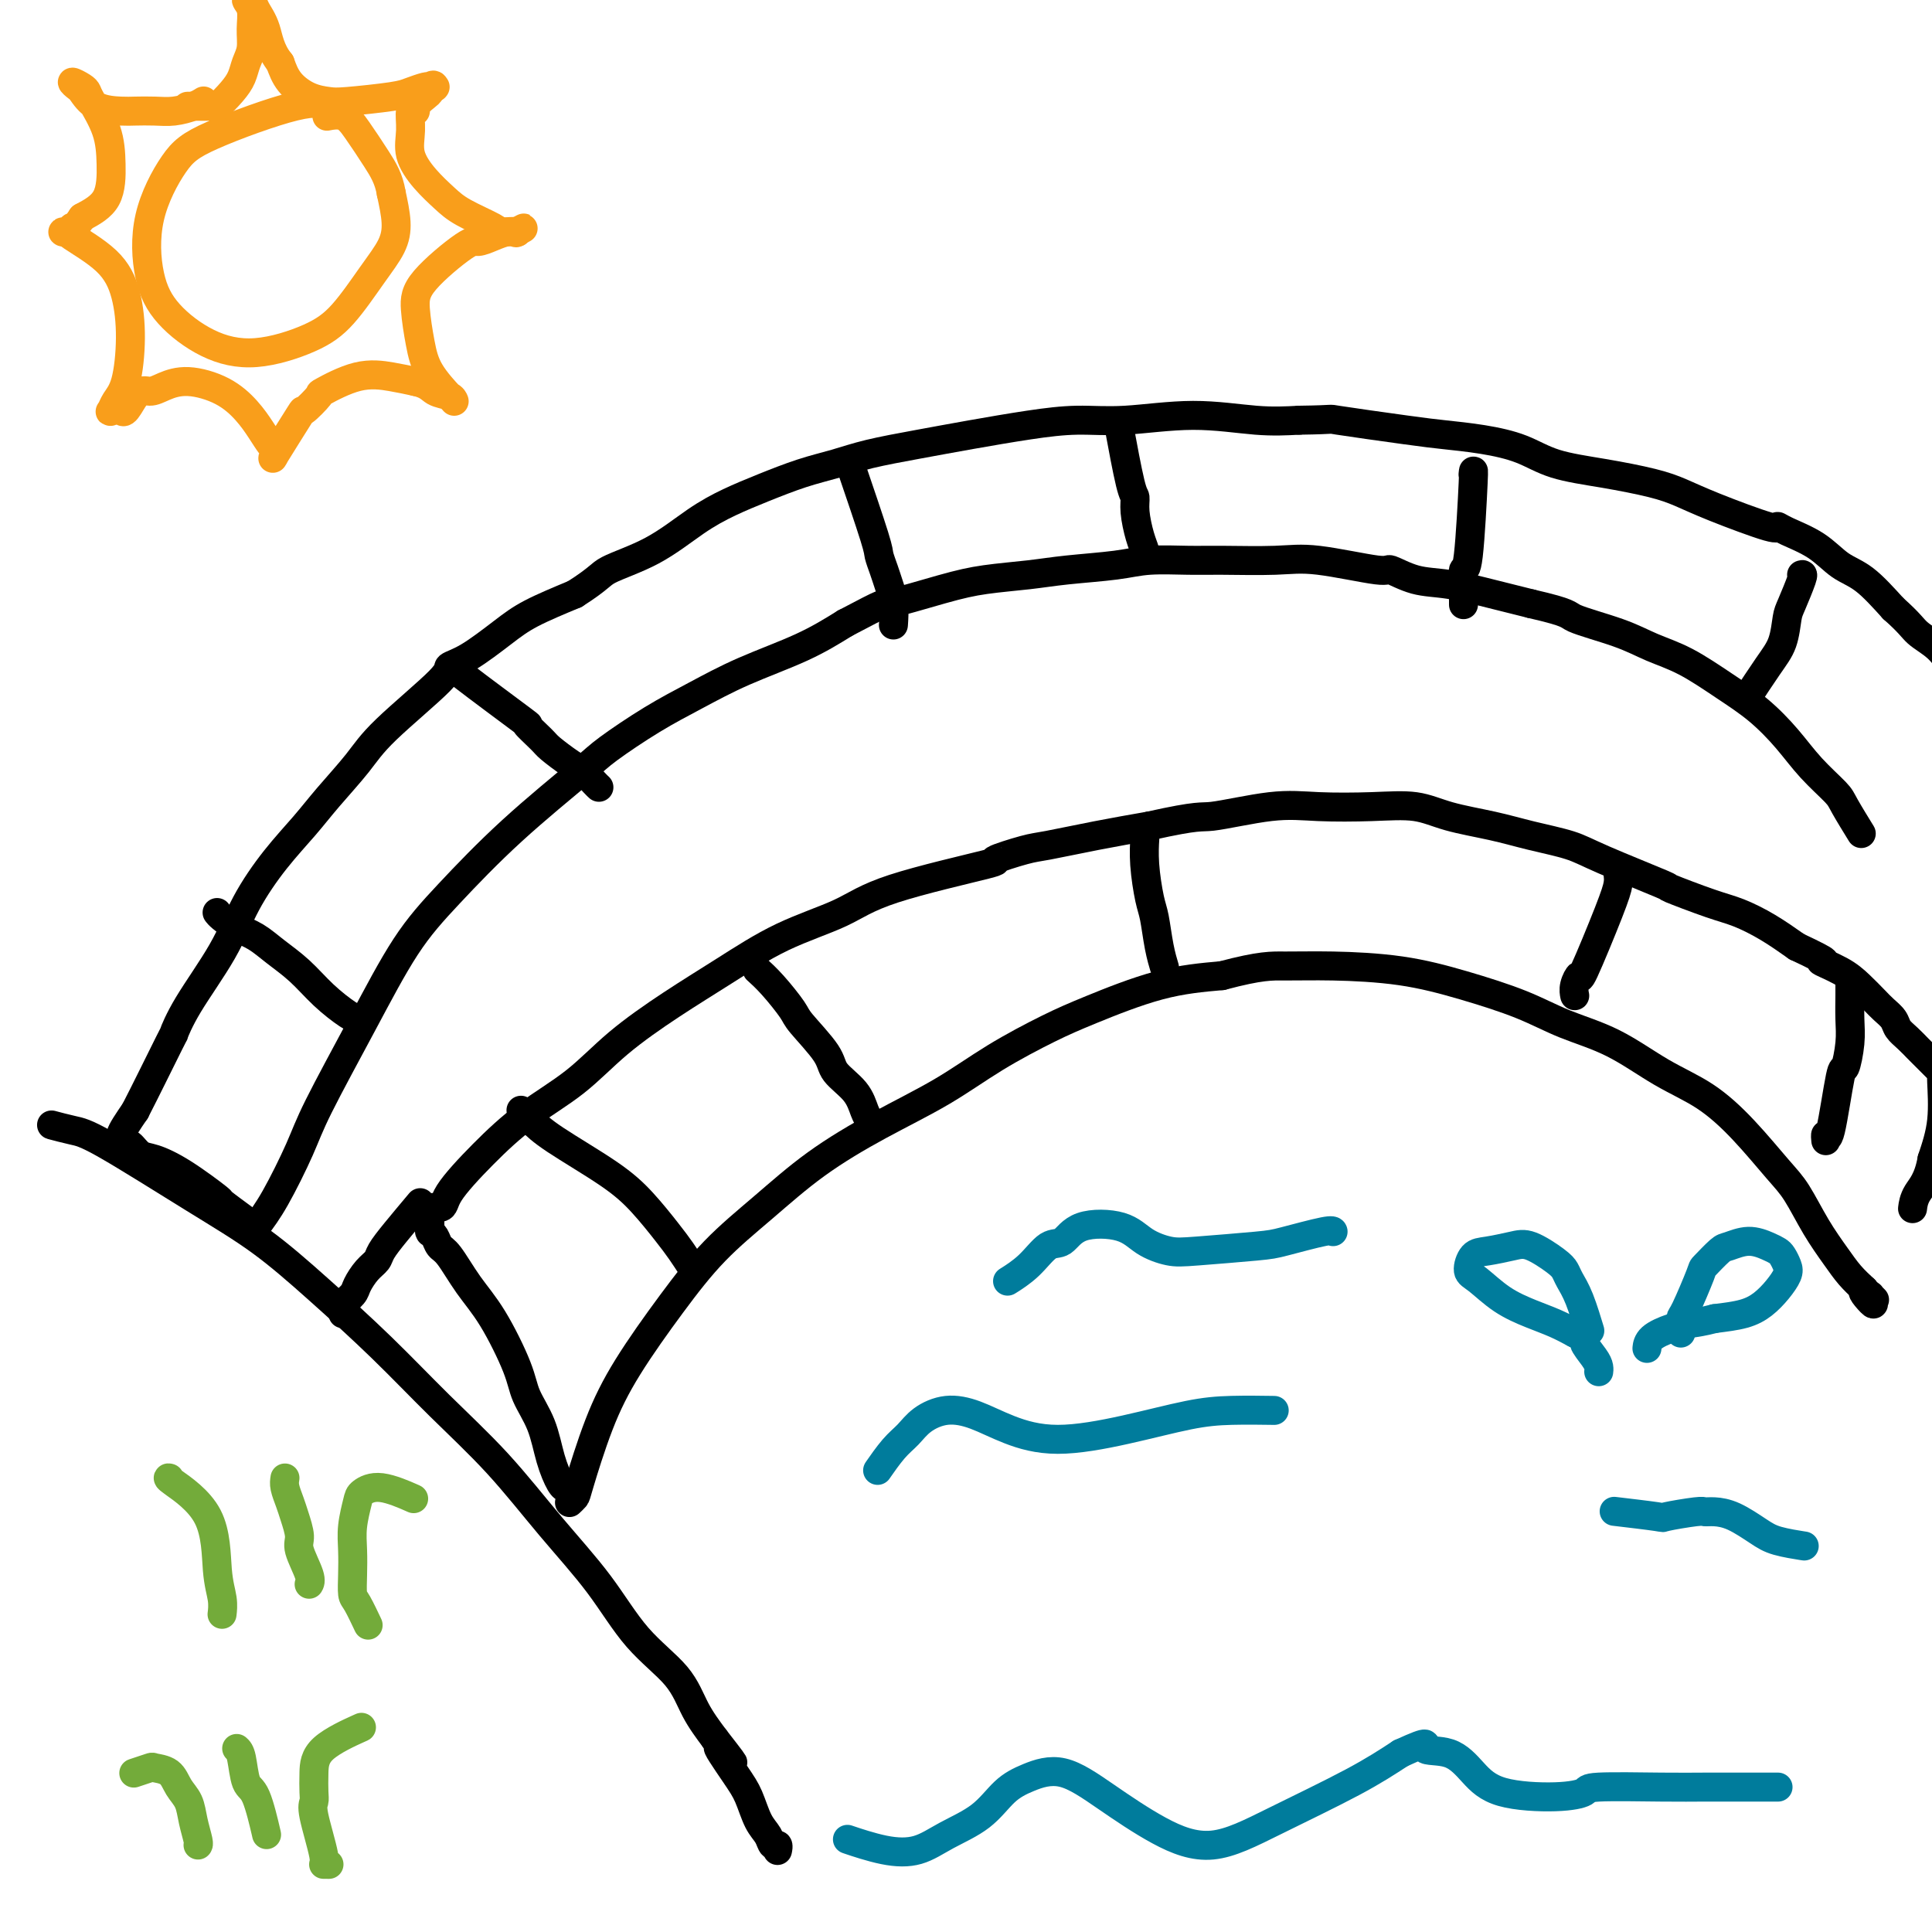
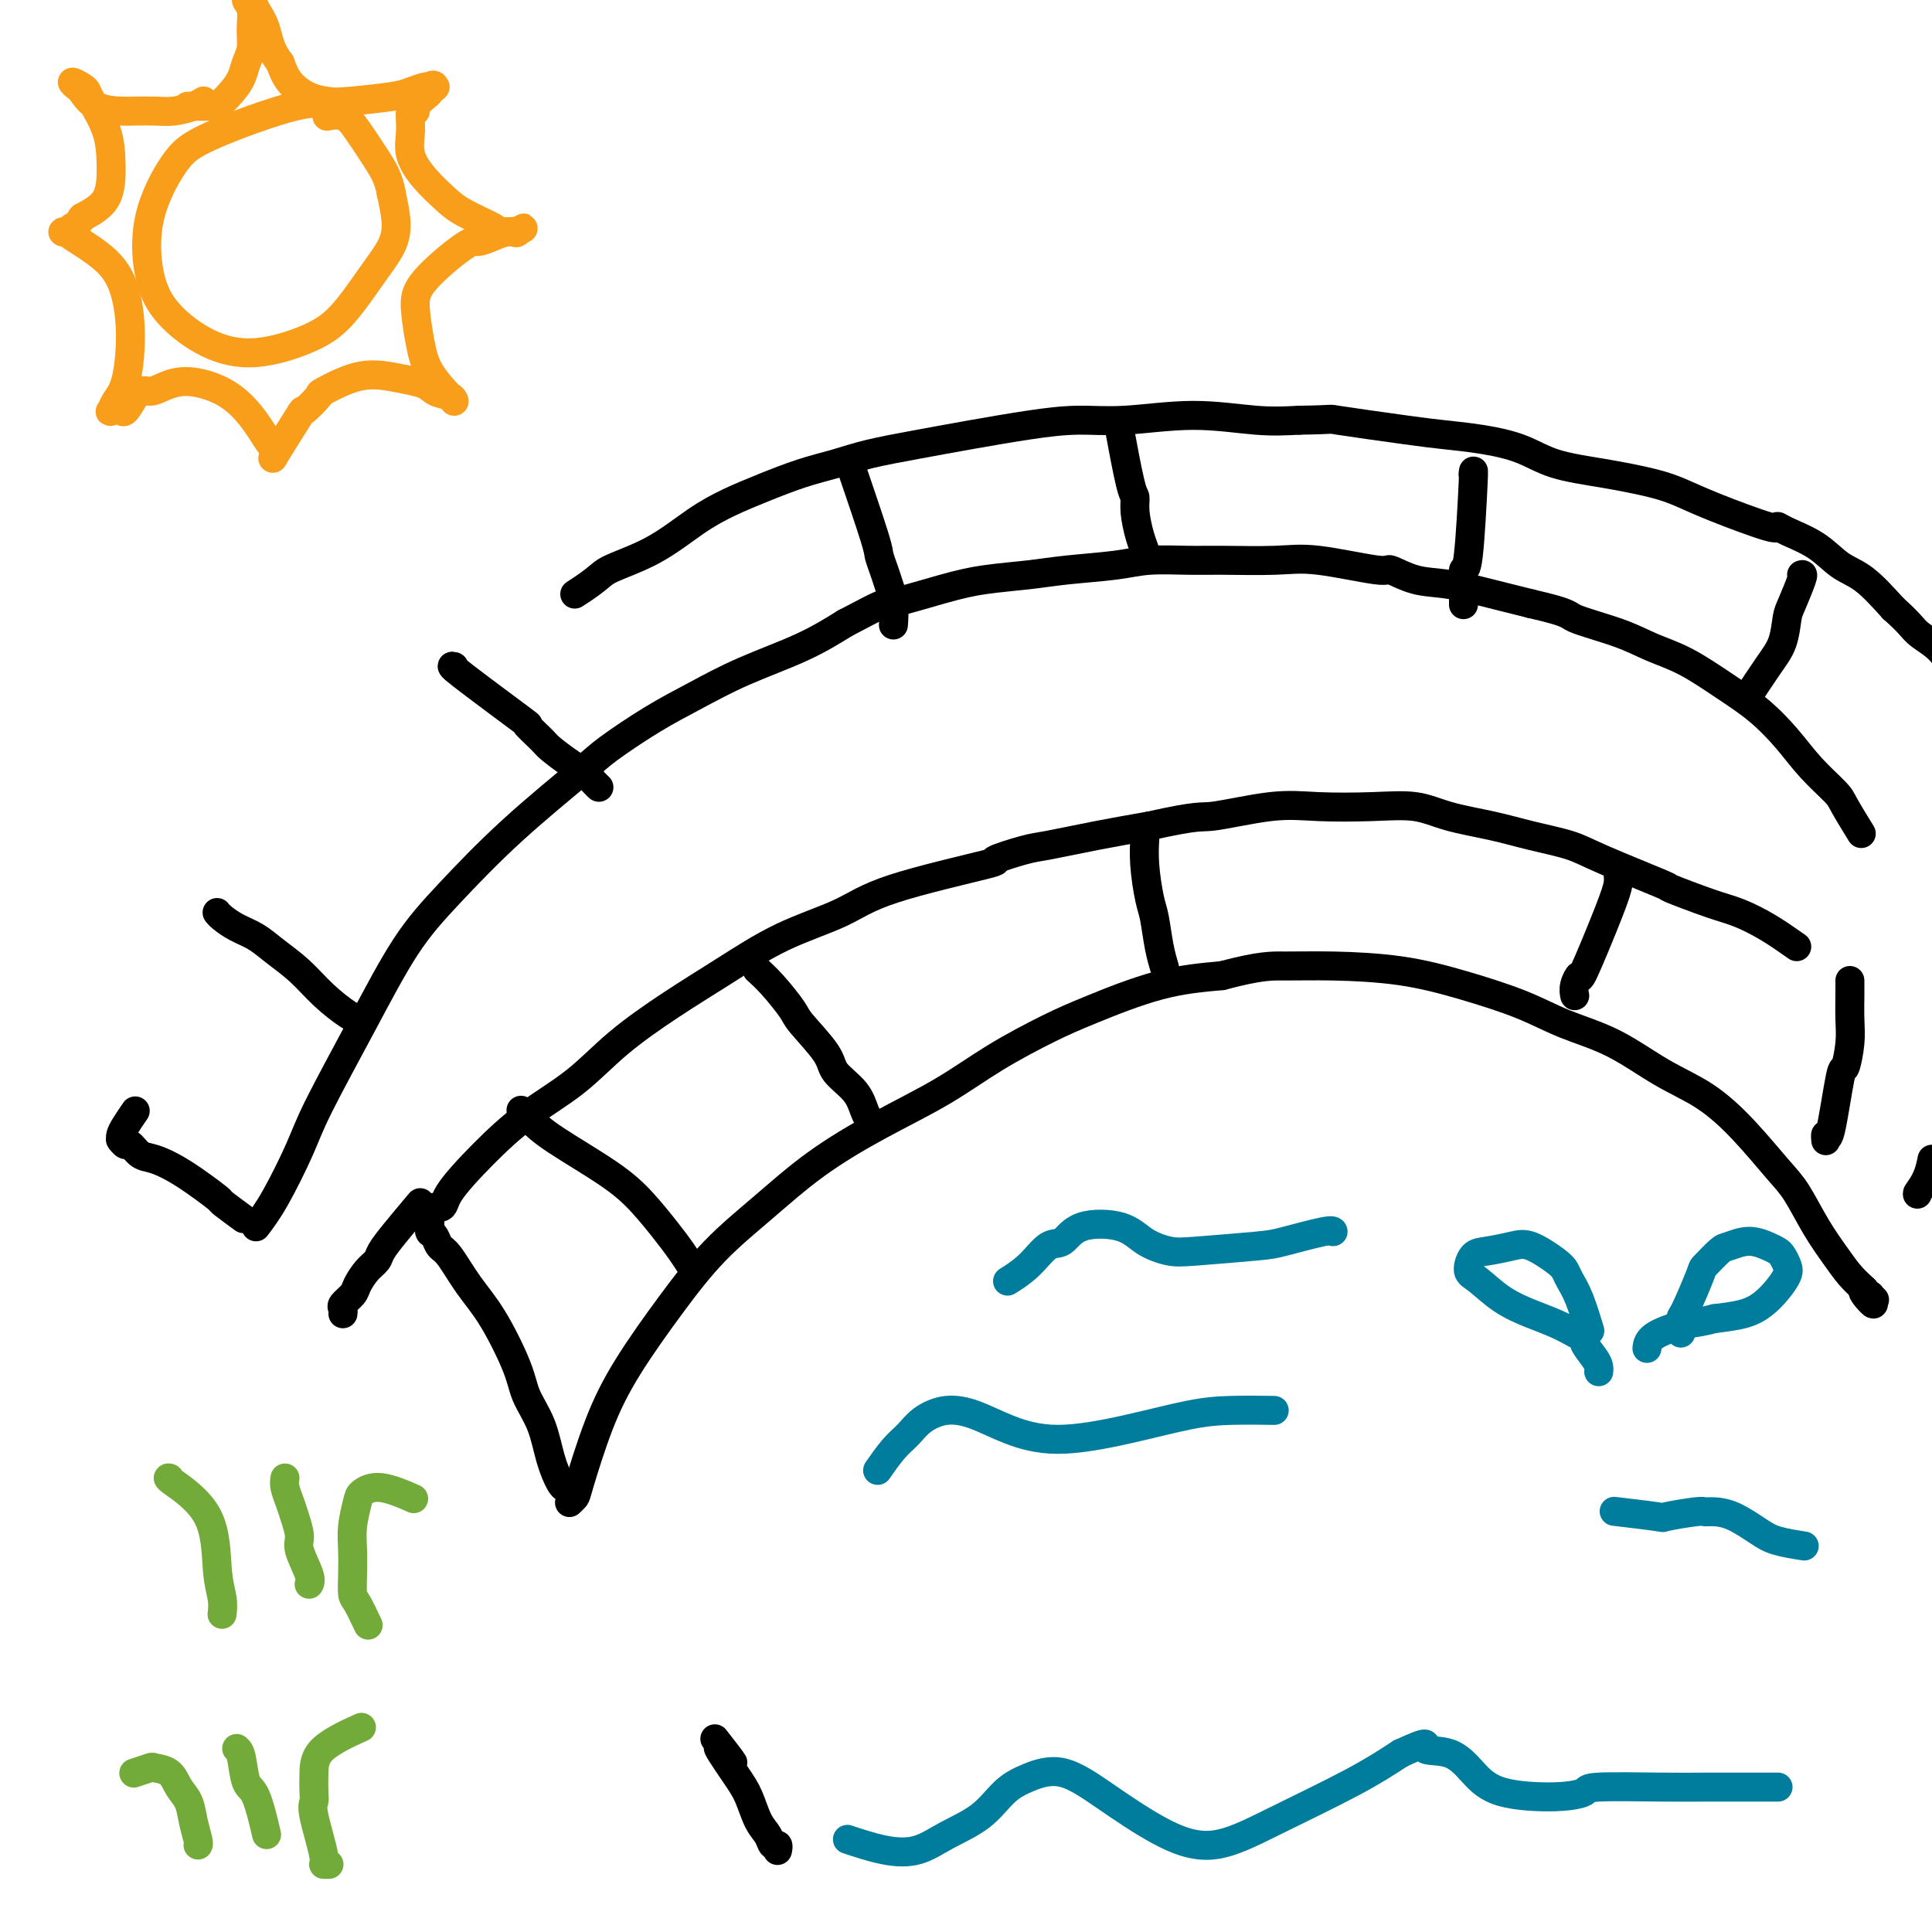
<svg xmlns="http://www.w3.org/2000/svg" viewBox="0 0 400 400" version="1.1">
  <g fill="none" stroke="#000000" stroke-width="6" stroke-linecap="round" stroke-linejoin="round">
-     <path d="M11,233c0.097,0.026 0.194,0.052 0,0c-0.194,-0.052 -0.679,-0.181 0,0c0.679,0.181 2.521,0.672 4,1c1.479,0.328 2.596,0.494 7,3c4.404,2.506 12.094,7.351 18,11c5.906,3.649 10.028,6.101 14,9c3.972,2.899 7.794,6.245 12,10c4.206,3.755 8.797,7.921 13,12c4.203,4.079 8.017,8.073 12,12c3.983,3.927 8.134,7.787 12,12c3.866,4.213 7.447,8.779 11,13c3.553,4.221 7.079,8.098 10,12c2.921,3.902 5.237,7.829 8,11c2.763,3.171 5.975,5.584 8,8c2.025,2.416 2.864,4.833 4,7c1.136,2.167 2.568,4.083 4,6" />
    <path d="M148,360c7.048,9.030 2.168,3.104 1,2c-1.168,-1.104 1.374,2.612 3,5c1.626,2.388 2.334,3.448 3,5c0.666,1.552 1.289,3.596 2,5c0.711,1.404 1.511,2.166 2,3c0.489,0.834 0.667,1.739 1,2c0.333,0.261 0.820,-0.122 1,0c0.180,0.122 0.051,0.749 0,1c-0.051,0.251 -0.026,0.125 0,0" />
    <path d="M53,254c1.188,-1.568 2.377,-3.137 4,-6c1.623,-2.863 3.681,-7.022 5,-10c1.319,-2.978 1.899,-4.776 4,-9c2.101,-4.224 5.725,-10.875 9,-17c3.275,-6.125 6.202,-11.724 9,-16c2.798,-4.276 5.466,-7.227 9,-11c3.534,-3.773 7.933,-8.367 13,-13c5.067,-4.633 10.803,-9.305 14,-12c3.197,-2.695 3.854,-3.413 6,-5c2.146,-1.587 5.782,-4.044 9,-6c3.218,-1.956 6.017,-3.411 9,-5c2.983,-1.589 6.149,-3.312 10,-5c3.851,-1.688 8.386,-3.339 12,-5c3.614,-1.661 6.307,-3.330 9,-5" />
    <path d="M175,129c9.065,-4.775 7.228,-3.713 9,-4c1.772,-0.287 7.155,-1.922 11,-3c3.845,-1.078 6.153,-1.599 9,-2c2.847,-0.401 6.235,-0.682 9,-1c2.765,-0.318 4.908,-0.674 8,-1c3.092,-0.326 7.133,-0.623 10,-1c2.867,-0.377 4.559,-0.835 7,-1c2.441,-0.165 5.632,-0.036 8,0c2.368,0.036 3.913,-0.020 7,0c3.087,0.020 7.717,0.118 11,0c3.283,-0.118 5.221,-0.450 9,0c3.779,0.450 9.401,1.682 12,2c2.599,0.318 2.177,-0.277 3,0c0.823,0.277 2.891,1.425 5,2c2.109,0.575 4.260,0.578 7,1c2.740,0.422 6.069,1.263 9,2c2.931,0.737 5.466,1.368 8,2" />
    <path d="M317,125c8.390,1.930 7.365,2.255 9,3c1.635,0.745 5.930,1.909 9,3c3.070,1.091 4.915,2.110 7,3c2.085,0.890 4.411,1.650 7,3c2.589,1.350 5.440,3.289 8,5c2.560,1.711 4.830,3.193 7,5c2.170,1.807 4.239,3.939 6,6c1.761,2.061 3.215,4.052 5,6c1.785,1.948 3.901,3.852 5,5c1.099,1.148 1.180,1.540 2,3c0.820,1.460 2.377,3.989 3,5c0.623,1.011 0.311,0.506 0,0" />
    <path d="M118,311c-0.008,0.007 -0.015,0.014 0,0c0.015,-0.014 0.054,-0.050 0,0c-0.054,0.050 -0.199,0.186 0,0c0.199,-0.186 0.742,-0.695 1,-1c0.258,-0.305 0.231,-0.406 1,-3c0.769,-2.594 2.333,-7.681 4,-12c1.667,-4.319 3.437,-7.871 6,-12c2.563,-4.129 5.919,-8.836 9,-13c3.081,-4.164 5.888,-7.784 9,-11c3.112,-3.216 6.529,-6.028 10,-9c3.471,-2.972 6.996,-6.105 11,-9c4.004,-2.895 8.485,-5.553 13,-8c4.515,-2.447 9.062,-4.683 13,-7c3.938,-2.317 7.265,-4.715 11,-7c3.735,-2.285 7.877,-4.458 11,-6c3.123,-1.542 5.225,-2.454 9,-4c3.775,-1.546 9.221,-3.728 14,-5c4.779,-1.272 8.889,-1.636 13,-2" />
    <path d="M253,202c8.090,-2.148 10.314,-2.018 13,-2c2.686,0.018 5.834,-0.078 10,0c4.166,0.078 9.348,0.328 14,1c4.652,0.672 8.772,1.764 13,3c4.228,1.236 8.564,2.614 12,4c3.436,1.386 5.970,2.779 9,4c3.030,1.221 6.554,2.269 10,4c3.446,1.731 6.812,4.144 10,6c3.188,1.856 6.197,3.156 9,5c2.803,1.844 5.401,4.233 8,7c2.599,2.767 5.199,5.913 7,8c1.801,2.087 2.803,3.114 4,5c1.197,1.886 2.589,4.629 4,7c1.411,2.371 2.841,4.369 4,6c1.159,1.631 2.045,2.895 3,4c0.955,1.105 1.977,2.053 3,3" />
    <path d="M386,267c3.808,5.333 0.828,2.165 0,1c-0.828,-1.165 0.496,-0.326 1,0c0.504,0.326 0.187,0.139 0,0c-0.187,-0.139 -0.243,-0.230 0,0c0.243,0.230 0.784,0.780 1,1c0.216,0.220 0.108,0.110 0,0" />
    <path d="M117,308c0.063,0.008 0.126,0.015 0,0c-0.126,-0.015 -0.440,-0.053 -1,-1c-0.560,-0.947 -1.366,-2.804 -2,-5c-0.634,-2.196 -1.095,-4.731 -2,-7c-0.905,-2.269 -2.252,-4.271 -3,-6c-0.748,-1.729 -0.897,-3.183 -2,-6c-1.103,-2.817 -3.160,-6.996 -5,-10c-1.840,-3.004 -3.464,-4.833 -5,-7c-1.536,-2.167 -2.986,-4.672 -4,-6c-1.014,-1.328 -1.592,-1.479 -2,-2c-0.408,-0.521 -0.645,-1.413 -1,-2c-0.355,-0.587 -0.827,-0.869 -1,-1c-0.173,-0.131 -0.047,-0.112 0,0c0.047,0.112 0.013,0.318 0,0c-0.013,-0.318 -0.007,-1.159 0,-2" />
    <path d="M89,253c-1.595,-3.693 0.917,-2.925 2,-3c1.083,-0.075 0.739,-0.992 2,-3c1.261,-2.008 4.129,-5.105 7,-8c2.871,-2.895 5.747,-5.587 9,-8c3.253,-2.413 6.885,-4.546 10,-7c3.115,-2.454 5.714,-5.229 9,-8c3.286,-2.771 7.260,-5.537 11,-8c3.740,-2.463 7.248,-4.622 11,-7c3.752,-2.378 7.749,-4.975 12,-7c4.251,-2.025 8.756,-3.478 12,-5c3.244,-1.522 5.227,-3.114 11,-5c5.773,-1.886 15.338,-4.066 19,-5c3.662,-0.934 1.423,-0.620 2,-1c0.577,-0.380 3.969,-1.452 6,-2c2.031,-0.548 2.701,-0.571 5,-1c2.299,-0.429 6.228,-1.266 10,-2c3.772,-0.734 7.386,-1.367 11,-2" />
    <path d="M238,171c10.539,-2.343 10.386,-1.701 13,-2c2.614,-0.299 7.994,-1.538 12,-2c4.006,-0.462 6.639,-0.146 10,0c3.361,0.146 7.452,0.122 11,0c3.548,-0.122 6.553,-0.342 9,0c2.447,0.342 4.337,1.247 7,2c2.663,0.753 6.100,1.355 9,2c2.900,0.645 5.264,1.333 8,2c2.736,0.667 5.844,1.313 8,2c2.156,0.687 3.358,1.415 7,3c3.642,1.585 9.722,4.026 12,5c2.278,0.974 0.754,0.479 2,1c1.246,0.521 5.262,2.057 8,3c2.738,0.943 4.199,1.292 6,2c1.801,0.708 3.943,1.774 6,3c2.057,1.226 4.028,2.613 6,4" />
-     <path d="M372,196c8.214,3.844 5.250,2.955 5,3c-0.250,0.045 2.213,1.023 4,2c1.787,0.977 2.898,1.952 4,3c1.102,1.048 2.196,2.167 3,3c0.804,0.833 1.319,1.379 2,2c0.681,0.621 1.528,1.316 2,2c0.472,0.684 0.567,1.356 1,2c0.433,0.644 1.202,1.258 2,2c0.798,0.742 1.625,1.612 2,2c0.375,0.388 0.298,0.296 1,1c0.702,0.704 2.183,2.205 3,3c0.817,0.795 0.972,0.883 1,1c0.028,0.117 -0.069,0.262 0,2c0.069,1.738 0.306,5.068 0,8c-0.306,2.932 -1.153,5.466 -2,8" />
-     <path d="M400,240c-0.774,4.345 -2.208,5.708 -3,7c-0.792,1.292 -0.940,2.512 -1,3c-0.060,0.488 -0.030,0.244 0,0" />
+     <path d="M400,240c-0.774,4.345 -2.208,5.708 -3,7c-0.060,0.488 -0.030,0.244 0,0" />
    <path d="M50,252c-0.125,-0.092 -0.251,-0.184 0,0c0.251,0.184 0.878,0.645 0,0c-0.878,-0.645 -3.260,-2.395 -4,-3c-0.740,-0.605 0.163,-0.065 -1,-1c-1.163,-0.935 -4.391,-3.346 -7,-5c-2.609,-1.654 -4.598,-2.552 -6,-3c-1.402,-0.448 -2.218,-0.446 -3,-1c-0.782,-0.554 -1.530,-1.665 -2,-2c-0.470,-0.335 -0.662,0.104 -1,0c-0.338,-0.104 -0.820,-0.751 -1,-1c-0.180,-0.249 -0.056,-0.100 0,0c0.056,0.100 0.046,0.150 0,0c-0.046,-0.150 -0.128,-0.502 0,-1c0.128,-0.498 0.465,-1.142 1,-2c0.535,-0.858 1.267,-1.929 2,-3" />
-     <path d="M28,230c2.012,-3.882 5.540,-11.087 7,-14c1.460,-2.913 0.850,-1.533 1,-2c0.150,-0.467 1.061,-2.781 3,-6c1.939,-3.219 4.908,-7.345 7,-11c2.092,-3.655 3.308,-6.840 5,-10c1.692,-3.160 3.859,-6.296 6,-9c2.141,-2.704 4.256,-4.976 6,-7c1.744,-2.024 3.116,-3.799 5,-6c1.884,-2.201 4.279,-4.828 6,-7c1.721,-2.172 2.767,-3.890 6,-7c3.233,-3.110 8.654,-7.612 11,-10c2.346,-2.388 1.618,-2.662 2,-3c0.382,-0.338 1.876,-0.740 4,-2c2.124,-1.260 4.880,-3.378 7,-5c2.120,-1.622 3.606,-2.749 6,-4c2.394,-1.251 5.697,-2.625 9,-4" />
    <path d="M119,123c5.183,-3.293 5.142,-4.026 7,-5c1.858,-0.974 5.615,-2.190 9,-4c3.385,-1.810 6.399,-4.214 9,-6c2.601,-1.786 4.789,-2.954 7,-4c2.211,-1.046 4.446,-1.971 7,-3c2.554,-1.029 5.426,-2.162 8,-3c2.574,-0.838 4.849,-1.380 7,-2c2.151,-0.620 4.179,-1.319 7,-2c2.821,-0.681 6.435,-1.344 10,-2c3.565,-0.656 7.080,-1.305 11,-2c3.920,-0.695 8.243,-1.436 12,-2c3.757,-0.564 6.946,-0.949 10,-1c3.054,-0.051 5.973,0.234 10,0c4.027,-0.234 9.161,-0.986 14,-1c4.839,-0.014 9.383,0.710 13,1c3.617,0.290 6.309,0.145 9,0" />
    <path d="M269,87c8.182,-0.108 5.636,-0.378 8,0c2.364,0.378 9.640,1.403 14,2c4.360,0.597 5.806,0.765 8,1c2.194,0.235 5.135,0.538 8,1c2.865,0.462 5.654,1.082 8,2c2.346,0.918 4.248,2.134 7,3c2.752,0.866 6.353,1.382 10,2c3.647,0.618 7.341,1.338 10,2c2.659,0.662 4.284,1.265 6,2c1.716,0.735 3.522,1.602 7,3c3.478,1.398 8.628,3.326 11,4c2.372,0.674 1.966,0.092 2,0c0.034,-0.092 0.506,0.304 2,1c1.494,0.696 4.009,1.692 6,3c1.991,1.308 3.459,2.929 5,4c1.541,1.071 3.155,1.592 5,3c1.845,1.408 3.923,3.704 6,6" />
    <path d="M392,126c3.409,3.014 3.933,4.048 5,5c1.067,0.952 2.678,1.822 4,3c1.322,1.178 2.356,2.663 3,4c0.644,1.337 0.898,2.525 1,3c0.102,0.475 0.051,0.238 0,0" />
    <path d="M45,189c-0.048,-0.064 -0.097,-0.128 0,0c0.097,0.128 0.338,0.448 1,1c0.662,0.552 1.743,1.336 3,2c1.257,0.664 2.690,1.207 4,2c1.310,0.793 2.498,1.834 4,3c1.502,1.166 3.316,2.456 5,4c1.684,1.544 3.236,3.342 5,5c1.764,1.658 3.741,3.176 5,4c1.259,0.824 1.801,0.953 2,1c0.199,0.047 0.057,0.014 0,0c-0.057,-0.014 -0.028,-0.007 0,0" />
    <path d="M94,138c-0.505,-0.165 -1.011,-0.330 2,2c3.011,2.330 9.537,7.156 12,9c2.463,1.844 0.862,0.706 1,1c0.138,0.294 2.015,2.019 3,3c0.985,0.981 1.077,1.219 2,2c0.923,0.781 2.678,2.104 4,3c1.322,0.896 2.210,1.364 3,2c0.790,0.636 1.482,1.441 2,2c0.518,0.559 0.862,0.874 1,1c0.138,0.126 0.069,0.063 0,0" />
    <path d="M177,99c-0.429,-1.257 -0.858,-2.514 0,0c0.858,2.514 3.004,8.800 4,12c0.996,3.200 0.841,3.313 1,4c0.159,0.687 0.631,1.946 1,3c0.369,1.054 0.635,1.901 1,3c0.365,1.099 0.829,2.450 1,4c0.171,1.550 0.049,3.300 0,4c-0.049,0.700 -0.024,0.350 0,0" />
    <path d="M232,90c0.004,0.020 0.007,0.041 0,0c-0.007,-0.041 -0.026,-0.142 0,0c0.026,0.142 0.097,0.528 0,0c-0.097,-0.528 -0.363,-1.972 0,0c0.363,1.972 1.355,7.358 2,10c0.645,2.642 0.943,2.540 1,3c0.057,0.460 -0.128,1.482 0,3c0.128,1.518 0.571,3.530 1,5c0.429,1.470 0.846,2.396 1,3c0.154,0.604 0.044,0.887 0,1c-0.044,0.113 -0.022,0.057 0,0" />
    <path d="M305,98c-0.022,0.210 -0.044,0.420 0,0c0.044,-0.420 0.155,-1.470 0,2c-0.155,3.470 -0.578,11.459 -1,15c-0.422,3.541 -0.845,2.634 -1,3c-0.155,0.366 -0.041,2.005 0,3c0.041,0.995 0.011,1.345 0,2c-0.011,0.655 -0.003,1.616 0,2c0.003,0.384 0.002,0.192 0,0" />
    <path d="M373,119c0.200,-0.086 0.400,-0.172 0,1c-0.400,1.172 -1.400,3.600 -2,5c-0.600,1.400 -0.799,1.770 -1,3c-0.201,1.230 -0.404,3.319 -1,5c-0.596,1.681 -1.583,2.952 -3,5c-1.417,2.048 -3.262,4.871 -4,6c-0.738,1.129 -0.369,0.565 0,0" />
    <path d="M108,230c-0.011,-0.011 -0.022,-0.022 0,0c0.022,0.022 0.076,0.076 0,0c-0.076,-0.076 -0.283,-0.284 0,0c0.283,0.284 1.055,1.058 2,2c0.945,0.942 2.063,2.050 5,4c2.937,1.950 7.695,4.740 11,7c3.305,2.260 5.159,3.990 7,6c1.841,2.010 3.669,4.302 5,6c1.331,1.698 2.166,2.803 3,4c0.834,1.197 1.667,2.485 2,3c0.333,0.515 0.167,0.258 0,0" />
    <path d="M87,249c-1.792,2.133 -3.583,4.266 -5,6c-1.417,1.734 -2.458,3.069 -3,4c-0.542,0.931 -0.583,1.458 -1,2c-0.417,0.542 -1.208,1.101 -2,2c-0.792,0.899 -1.585,2.140 -2,3c-0.415,0.860 -0.451,1.341 -1,2c-0.549,0.659 -1.611,1.496 -2,2c-0.389,0.504 -0.105,0.674 0,1c0.105,0.326 0.030,0.807 0,1c-0.030,0.193 -0.015,0.096 0,0" />
    <path d="M157,201c-0.224,-0.201 -0.449,-0.402 0,0c0.449,0.402 1.570,1.408 3,3c1.430,1.592 3.167,3.769 4,5c0.833,1.231 0.762,1.516 2,3c1.238,1.484 3.785,4.167 5,6c1.215,1.833 1.096,2.817 2,4c0.904,1.183 2.830,2.564 4,4c1.170,1.436 1.584,2.925 2,4c0.416,1.075 0.833,1.736 1,2c0.167,0.264 0.083,0.132 0,0" />
    <path d="M237,174c0.002,-0.027 0.003,-0.054 0,0c-0.003,0.054 -0.012,0.189 0,0c0.012,-0.189 0.044,-0.701 0,0c-0.044,0.701 -0.166,2.616 0,5c0.166,2.384 0.619,5.238 1,7c0.381,1.762 0.691,2.434 1,4c0.309,1.566 0.619,4.028 1,6c0.381,1.972 0.833,3.454 1,4c0.167,0.546 0.048,0.156 0,0c-0.048,-0.156 -0.024,-0.078 0,0" />
    <path d="M335,180c-0.002,0.020 -0.003,0.040 0,0c0.003,-0.040 0.011,-0.142 0,0c-0.011,0.142 -0.040,0.526 0,1c0.040,0.474 0.151,1.036 0,2c-0.151,0.964 -0.562,2.329 -2,6c-1.438,3.671 -3.902,9.650 -5,12c-1.098,2.350 -0.830,1.073 -1,1c-0.170,-0.073 -0.776,1.057 -1,2c-0.224,0.943 -0.064,1.698 0,2c0.064,0.302 0.032,0.151 0,0" />
    <path d="M383,203c0.007,0.811 0.014,1.622 0,3c-0.014,1.378 -0.049,3.324 0,5c0.049,1.676 0.181,3.082 0,5c-0.181,1.918 -0.675,4.350 -1,5c-0.325,0.650 -0.479,-0.480 -1,2c-0.521,2.480 -1.408,8.572 -2,11c-0.592,2.428 -0.890,1.192 -1,1c-0.110,-0.192 -0.031,0.659 0,1c0.031,0.341 0.016,0.170 0,0" />
  </g>
  <g fill="none" stroke="#007C9C" stroke-width="6" stroke-linecap="round" stroke-linejoin="round">
    <path d="M176,381c0.012,0.004 0.024,0.008 0,0c-0.024,-0.008 -0.083,-0.028 0,0c0.083,0.028 0.308,0.104 0,0c-0.308,-0.104 -1.150,-0.389 0,0c1.150,0.389 4.291,1.451 7,2c2.709,0.549 4.984,0.586 7,0c2.016,-0.586 3.771,-1.796 6,-3c2.229,-1.204 4.930,-2.401 7,-4c2.070,-1.599 3.508,-3.601 5,-5c1.492,-1.399 3.037,-2.196 5,-3c1.963,-0.804 4.343,-1.615 7,-1c2.657,0.615 5.590,2.655 9,5c3.410,2.345 7.298,4.996 11,7c3.702,2.004 7.219,3.362 11,3c3.781,-0.362 7.826,-2.444 13,-5c5.174,-2.556 11.478,-5.588 16,-8c4.522,-2.412 7.261,-4.206 10,-6" />
    <path d="M290,363c6.928,-3.177 4.750,-1.621 5,-1c0.250,0.621 2.930,0.307 5,1c2.070,0.693 3.532,2.392 5,4c1.468,1.608 2.943,3.124 6,4c3.057,0.876 7.696,1.110 11,1c3.304,-0.110 5.271,-0.565 6,-1c0.729,-0.435 0.219,-0.848 3,-1c2.781,-0.152 8.854,-0.041 13,0c4.146,0.041 6.365,0.011 9,0c2.635,-0.011 5.686,-0.003 8,0c2.314,0.003 3.892,0.001 5,0c1.108,-0.001 1.745,-0.000 2,0c0.255,0.000 0.127,0.000 0,0" />
    <path d="M182,304c-0.265,0.382 -0.530,0.764 0,0c0.530,-0.764 1.854,-2.672 3,-4c1.146,-1.328 2.112,-2.074 3,-3c0.888,-0.926 1.697,-2.033 3,-3c1.303,-0.967 3.101,-1.795 5,-2c1.899,-0.205 3.899,0.212 6,1c2.101,0.788 4.305,1.948 7,3c2.695,1.052 5.883,1.995 10,2c4.117,0.005 9.164,-0.927 14,-2c4.836,-1.073 9.461,-2.288 13,-3c3.539,-0.712 5.991,-0.923 9,-1c3.009,-0.077 6.574,-0.022 8,0c1.426,0.022 0.713,0.011 0,0" />
    <path d="M329,275c-0.046,-0.153 -0.092,-0.306 0,0c0.092,0.306 0.323,1.072 0,0c-0.323,-1.072 -1.199,-3.983 -2,-6c-0.801,-2.017 -1.528,-3.140 -2,-4c-0.472,-0.860 -0.689,-1.456 -1,-2c-0.311,-0.544 -0.717,-1.034 -2,-2c-1.283,-0.966 -3.445,-2.406 -5,-3c-1.555,-0.594 -2.504,-0.341 -4,0c-1.496,0.341 -3.539,0.769 -5,1c-1.461,0.231 -2.338,0.264 -3,1c-0.662,0.736 -1.108,2.175 -1,3c0.108,0.825 0.769,1.036 2,2c1.231,0.964 3.031,2.681 5,4c1.969,1.319 4.107,2.240 6,3c1.893,0.760 3.541,1.360 5,2c1.459,0.640 2.730,1.320 4,2" />
    <path d="M326,276c2.668,1.382 1.839,1.337 2,2c0.161,0.663 1.311,2.033 2,3c0.689,0.967 0.916,1.529 1,2c0.084,0.471 0.024,0.849 0,1c-0.024,0.151 -0.012,0.076 0,0" />
    <path d="M348,276c-0.024,-1.244 -0.049,-2.487 0,-3c0.049,-0.513 0.171,-0.294 1,-2c0.829,-1.706 2.363,-5.337 3,-7c0.637,-1.663 0.376,-1.357 1,-2c0.624,-0.643 2.132,-2.236 3,-3c0.868,-0.764 1.097,-0.700 2,-1c0.903,-0.300 2.480,-0.964 4,-1c1.520,-0.036 2.983,0.556 4,1c1.017,0.444 1.588,0.741 2,1c0.412,0.259 0.666,0.482 1,1c0.334,0.518 0.748,1.333 1,2c0.252,0.667 0.341,1.187 0,2c-0.341,0.813 -1.112,1.919 -2,3c-0.888,1.081 -1.893,2.137 -3,3c-1.107,0.863 -2.316,1.532 -4,2c-1.684,0.468 -3.842,0.734 -6,1" />
    <path d="M355,273c-2.497,0.654 -3.741,0.788 -5,1c-1.259,0.212 -2.533,0.500 -4,1c-1.467,0.500 -3.126,1.212 -4,2c-0.874,0.788 -0.964,1.654 -1,2c-0.036,0.346 -0.018,0.173 0,0" />
    <path d="M209,265c-0.351,0.220 -0.703,0.441 0,0c0.703,-0.441 2.459,-1.542 4,-3c1.541,-1.458 2.865,-3.271 4,-4c1.135,-0.729 2.082,-0.374 3,-1c0.918,-0.626 1.809,-2.234 4,-3c2.191,-0.766 5.682,-0.692 8,0c2.318,0.692 3.462,2.002 5,3c1.538,0.998 3.470,1.686 5,2c1.530,0.314 2.659,0.256 6,0c3.341,-0.256 8.895,-0.709 12,-1c3.105,-0.291 3.760,-0.418 6,-1c2.240,-0.582 6.065,-1.618 8,-2c1.935,-0.382 1.982,-0.109 2,0c0.018,0.109 0.009,0.055 0,0" />
    <path d="M335,313c0.239,0.028 0.477,0.056 0,0c-0.477,-0.056 -1.670,-0.197 0,0c1.670,0.197 6.203,0.732 8,1c1.797,0.268 0.856,0.269 2,0c1.144,-0.269 4.371,-0.809 6,-1c1.629,-0.191 1.658,-0.034 2,0c0.342,0.034 0.996,-0.054 2,0c1.004,0.054 2.357,0.249 4,1c1.643,0.751 3.574,2.057 5,3c1.426,0.943 2.345,1.523 4,2c1.655,0.477 4.044,0.851 5,1c0.956,0.149 0.478,0.075 0,0" />
  </g>
  <g fill="none" stroke="#73AB3A" stroke-width="6" stroke-linecap="round" stroke-linejoin="round">
    <path d="M35,306c0.006,0.002 0.012,0.003 0,0c-0.012,-0.003 -0.043,-0.011 0,0c0.043,0.011 0.159,0.039 0,0c-0.159,-0.039 -0.593,-0.147 1,1c1.593,1.147 5.211,3.548 7,7c1.789,3.452 1.747,7.956 2,11c0.253,3.044 0.799,4.627 1,6c0.201,1.373 0.057,2.535 0,3c-0.057,0.465 -0.029,0.232 0,0" />
    <path d="M59,306c-0.092,0.568 -0.184,1.136 0,2c0.184,0.864 0.645,2.024 1,3c0.355,0.976 0.603,1.768 1,3c0.397,1.232 0.943,2.905 1,4c0.057,1.095 -0.377,1.613 0,3c0.377,1.387 1.563,3.643 2,5c0.437,1.357 0.125,1.816 0,2c-0.125,0.184 -0.062,0.092 0,0" />
    <path d="M76,336c0.196,0.416 0.393,0.832 0,0c-0.393,-0.832 -1.374,-2.913 -2,-4c-0.626,-1.087 -0.896,-1.180 -1,-2c-0.104,-0.820 -0.041,-2.365 0,-4c0.041,-1.635 0.058,-3.358 0,-5c-0.058,-1.642 -0.193,-3.203 0,-5c0.193,-1.797 0.715,-3.830 1,-5c0.285,-1.170 0.334,-1.479 1,-2c0.666,-0.521 1.948,-1.256 4,-1c2.052,0.256 4.872,1.502 6,2c1.128,0.498 0.564,0.249 0,0" />
    <path d="M28,367c0.089,-0.030 0.177,-0.059 0,0c-0.177,0.059 -0.620,0.207 0,0c0.620,-0.207 2.302,-0.769 3,-1c0.698,-0.231 0.410,-0.131 1,0c0.590,0.131 2.057,0.294 3,1c0.943,0.706 1.363,1.954 2,3c0.637,1.046 1.491,1.888 2,3c0.509,1.112 0.672,2.494 1,4c0.328,1.506 0.819,3.136 1,4c0.181,0.864 0.052,0.961 0,1c-0.052,0.039 -0.026,0.019 0,0" />
    <path d="M49,362c0.354,0.314 0.708,0.628 1,2c0.292,1.372 0.522,3.801 1,5c0.478,1.199 1.206,1.169 2,3c0.794,1.831 1.656,5.523 2,7c0.344,1.477 0.172,0.738 0,0" />
    <path d="M68,386c0.009,-0.000 0.019,-0.000 0,0c-0.019,0.000 -0.065,0.001 0,0c0.065,-0.001 0.242,-0.003 0,0c-0.242,0.003 -0.902,0.010 -1,0c-0.098,-0.010 0.366,-0.038 0,-2c-0.366,-1.962 -1.562,-5.857 -2,-8c-0.438,-2.143 -0.120,-2.533 0,-3c0.120,-0.467 0.040,-1.012 0,-2c-0.040,-0.988 -0.042,-2.419 0,-4c0.042,-1.581 0.127,-3.310 2,-5c1.873,-1.690 5.535,-3.340 7,-4c1.465,-0.660 0.732,-0.330 0,0" />
  </g>
  <g fill="none" stroke="#F99E1B" stroke-width="6" stroke-linecap="round" stroke-linejoin="round">
    <path d="M70,23c0.010,0.005 0.020,0.010 0,0c-0.020,-0.010 -0.069,-0.037 0,0c0.069,0.037 0.257,0.136 0,0c-0.257,-0.136 -0.959,-0.506 -2,-1c-1.041,-0.494 -2.421,-1.110 -7,0c-4.579,1.110 -12.356,3.947 -17,6c-4.644,2.053 -6.154,3.323 -8,6c-1.846,2.677 -4.029,6.762 -5,11c-0.971,4.238 -0.729,8.630 0,12c0.729,3.370 1.946,5.718 4,8c2.054,2.282 4.944,4.499 8,6c3.056,1.501 6.279,2.286 10,2c3.721,-0.286 7.940,-1.642 11,-3c3.060,-1.358 4.961,-2.717 7,-5c2.039,-2.283 4.217,-5.488 6,-8c1.783,-2.512 3.172,-4.330 4,-6c0.828,-1.670 1.094,-3.191 1,-5c-0.094,-1.809 -0.547,-3.904 -1,-6" />
    <path d="M81,40c-0.473,-2.972 -1.654,-4.901 -3,-7c-1.346,-2.099 -2.856,-4.367 -4,-6c-1.144,-1.633 -1.924,-2.632 -3,-3c-1.076,-0.368 -2.450,-0.105 -3,0c-0.550,0.105 -0.275,0.053 0,0" />
    <path d="M42,21c0.130,-0.083 0.260,-0.166 0,0c-0.260,0.166 -0.910,0.581 -2,1c-1.090,0.419 -2.620,0.844 -4,1c-1.380,0.156 -2.611,0.045 -4,0c-1.389,-0.045 -2.935,-0.025 -4,0c-1.065,0.025 -1.650,0.055 -3,0c-1.350,-0.055 -3.465,-0.194 -5,-1c-1.535,-0.806 -2.488,-2.280 -3,-3c-0.512,-0.720 -0.581,-0.687 -1,-1c-0.419,-0.313 -1.188,-0.970 -1,-1c0.188,-0.030 1.332,0.569 2,1c0.668,0.431 0.858,0.695 1,1c0.142,0.305 0.234,0.651 1,2c0.766,1.349 2.205,3.702 3,6c0.795,2.298 0.945,4.542 1,7c0.055,2.458 0.016,5.131 -1,7c-1.016,1.869 -3.008,2.935 -5,4" />
    <path d="M17,45c-1.342,2.094 -1.696,1.829 -2,2c-0.304,0.171 -0.556,0.777 -1,1c-0.444,0.223 -1.079,0.061 -1,0c0.079,-0.061 0.873,-0.023 1,0c0.127,0.023 -0.413,0.029 1,1c1.413,0.971 4.778,2.907 7,5c2.222,2.093 3.300,4.344 4,7c0.700,2.656 1.023,5.718 1,9c-0.023,3.282 -0.393,6.786 -1,9c-0.607,2.214 -1.451,3.140 -2,4c-0.549,0.860 -0.802,1.655 -1,2c-0.198,0.345 -0.342,0.242 0,0c0.342,-0.242 1.171,-0.621 2,-1" />
    <path d="M25,84c0.377,3.155 1.818,-0.457 3,-2c1.182,-1.543 2.105,-1.018 3,-1c0.895,0.018 1.762,-0.470 3,-1c1.238,-0.530 2.846,-1.102 5,-1c2.154,0.102 4.854,0.878 7,2c2.146,1.122 3.739,2.589 5,4c1.261,1.411 2.189,2.764 3,4c0.811,1.236 1.504,2.354 2,3c0.496,0.646 0.795,0.821 1,1c0.205,0.179 0.315,0.363 0,1c-0.315,0.637 -1.057,1.729 0,0c1.057,-1.729 3.911,-6.278 5,-8c1.089,-1.722 0.412,-0.616 1,-1c0.588,-0.384 2.442,-2.258 3,-3c0.558,-0.742 -0.180,-0.354 1,-1c1.180,-0.646 4.279,-2.328 7,-3c2.721,-0.672 5.063,-0.335 7,0c1.937,0.335 3.468,0.667 5,1" />
    <path d="M86,79c2.597,0.563 3.088,1.472 4,2c0.912,0.528 2.245,0.677 3,1c0.755,0.323 0.932,0.820 1,1c0.068,0.180 0.029,0.044 0,0c-0.029,-0.044 -0.046,0.004 -1,-1c-0.954,-1.004 -2.844,-3.061 -4,-5c-1.156,-1.939 -1.576,-3.758 -2,-6c-0.424,-2.242 -0.851,-4.905 -1,-7c-0.149,-2.095 -0.020,-3.623 2,-6c2.020,-2.377 5.932,-5.604 8,-7c2.068,-1.396 2.292,-0.963 3,-1c0.708,-0.037 1.901,-0.546 3,-1c1.099,-0.454 2.104,-0.853 3,-1c0.896,-0.147 1.685,-0.042 2,0c0.315,0.042 0.158,0.021 0,0" />
    <path d="M107,48c2.893,-1.545 0.626,-0.409 0,0c-0.626,0.409 0.388,0.091 0,0c-0.388,-0.091 -2.179,0.045 -3,0c-0.821,-0.045 -0.673,-0.272 -2,-1c-1.327,-0.728 -4.131,-1.957 -6,-3c-1.869,-1.043 -2.803,-1.899 -4,-3c-1.197,-1.101 -2.656,-2.449 -4,-4c-1.344,-1.551 -2.572,-3.307 -3,-5c-0.428,-1.693 -0.056,-3.322 0,-5c0.056,-1.678 -0.206,-3.405 0,-4c0.206,-0.595 0.878,-0.057 1,0c0.122,0.057 -0.308,-0.366 0,-1c0.308,-0.634 1.352,-1.478 2,-2c0.648,-0.522 0.899,-0.720 1,-1c0.101,-0.280 0.050,-0.640 0,-1" />
    <path d="M89,18c0.844,-0.773 0.955,-0.207 1,0c0.045,0.207 0.025,0.055 0,0c-0.025,-0.055 -0.055,-0.012 0,0c0.055,0.012 0.194,-0.008 0,0c-0.194,0.008 -0.720,0.044 -1,0c-0.280,-0.044 -0.314,-0.169 -1,0c-0.686,0.169 -2.024,0.632 -3,1c-0.976,0.368 -1.592,0.640 -4,1c-2.408,0.360 -6.609,0.806 -9,1c-2.391,0.194 -2.971,0.134 -4,0c-1.029,-0.134 -2.508,-0.344 -4,-1c-1.492,-0.656 -2.998,-1.759 -4,-3c-1.002,-1.241 -1.501,-2.621 -2,-4" />
    <path d="M58,13c-2.116,-2.611 -2.405,-5.140 -3,-7c-0.595,-1.860 -1.494,-3.051 -2,-4c-0.506,-0.949 -0.618,-1.657 -1,-2c-0.382,-0.343 -1.034,-0.321 -1,0c0.034,0.321 0.753,0.943 1,2c0.247,1.057 0.023,2.551 0,4c-0.023,1.449 0.155,2.855 0,4c-0.155,1.145 -0.643,2.030 -1,3c-0.357,0.970 -0.581,2.025 -1,3c-0.419,0.975 -1.032,1.869 -2,3c-0.968,1.131 -2.291,2.499 -3,3c-0.709,0.501 -0.803,0.134 -1,0c-0.197,-0.134 -0.496,-0.036 -1,0c-0.504,0.036 -1.213,0.010 -2,0c-0.787,-0.010 -1.654,-0.003 -2,0c-0.346,0.003 -0.173,0.001 0,0" />
  </g>
</svg>